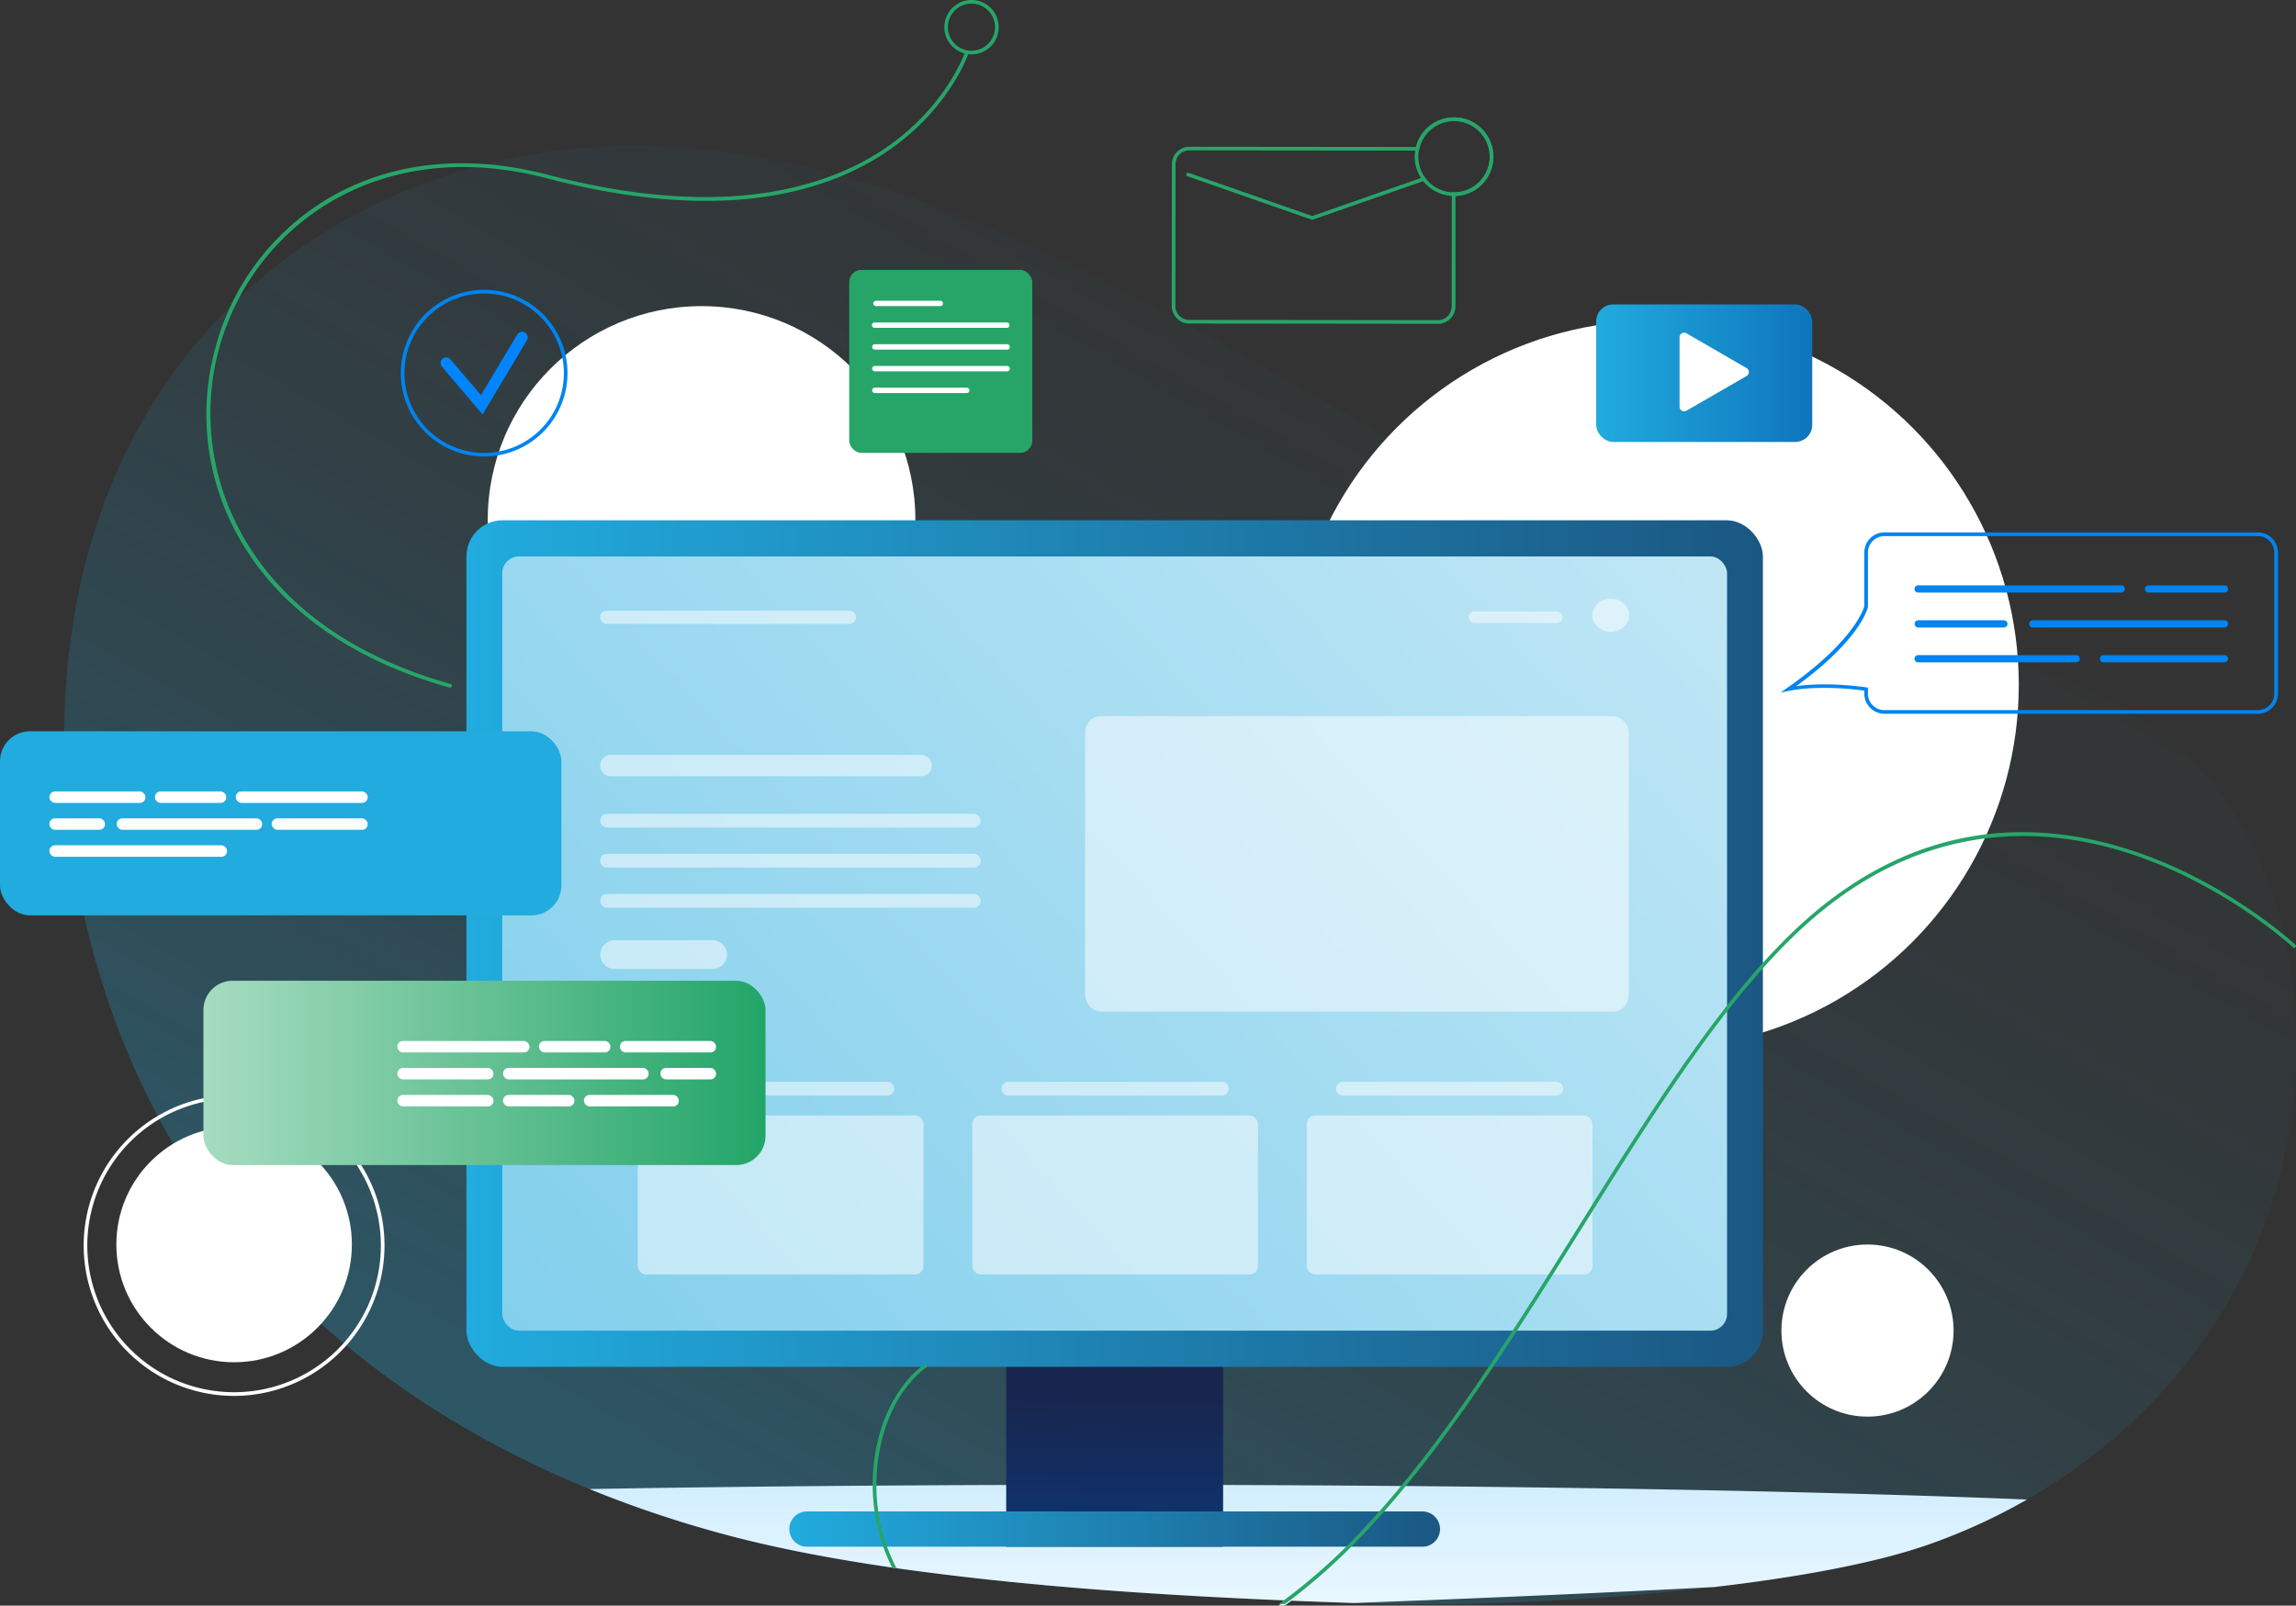
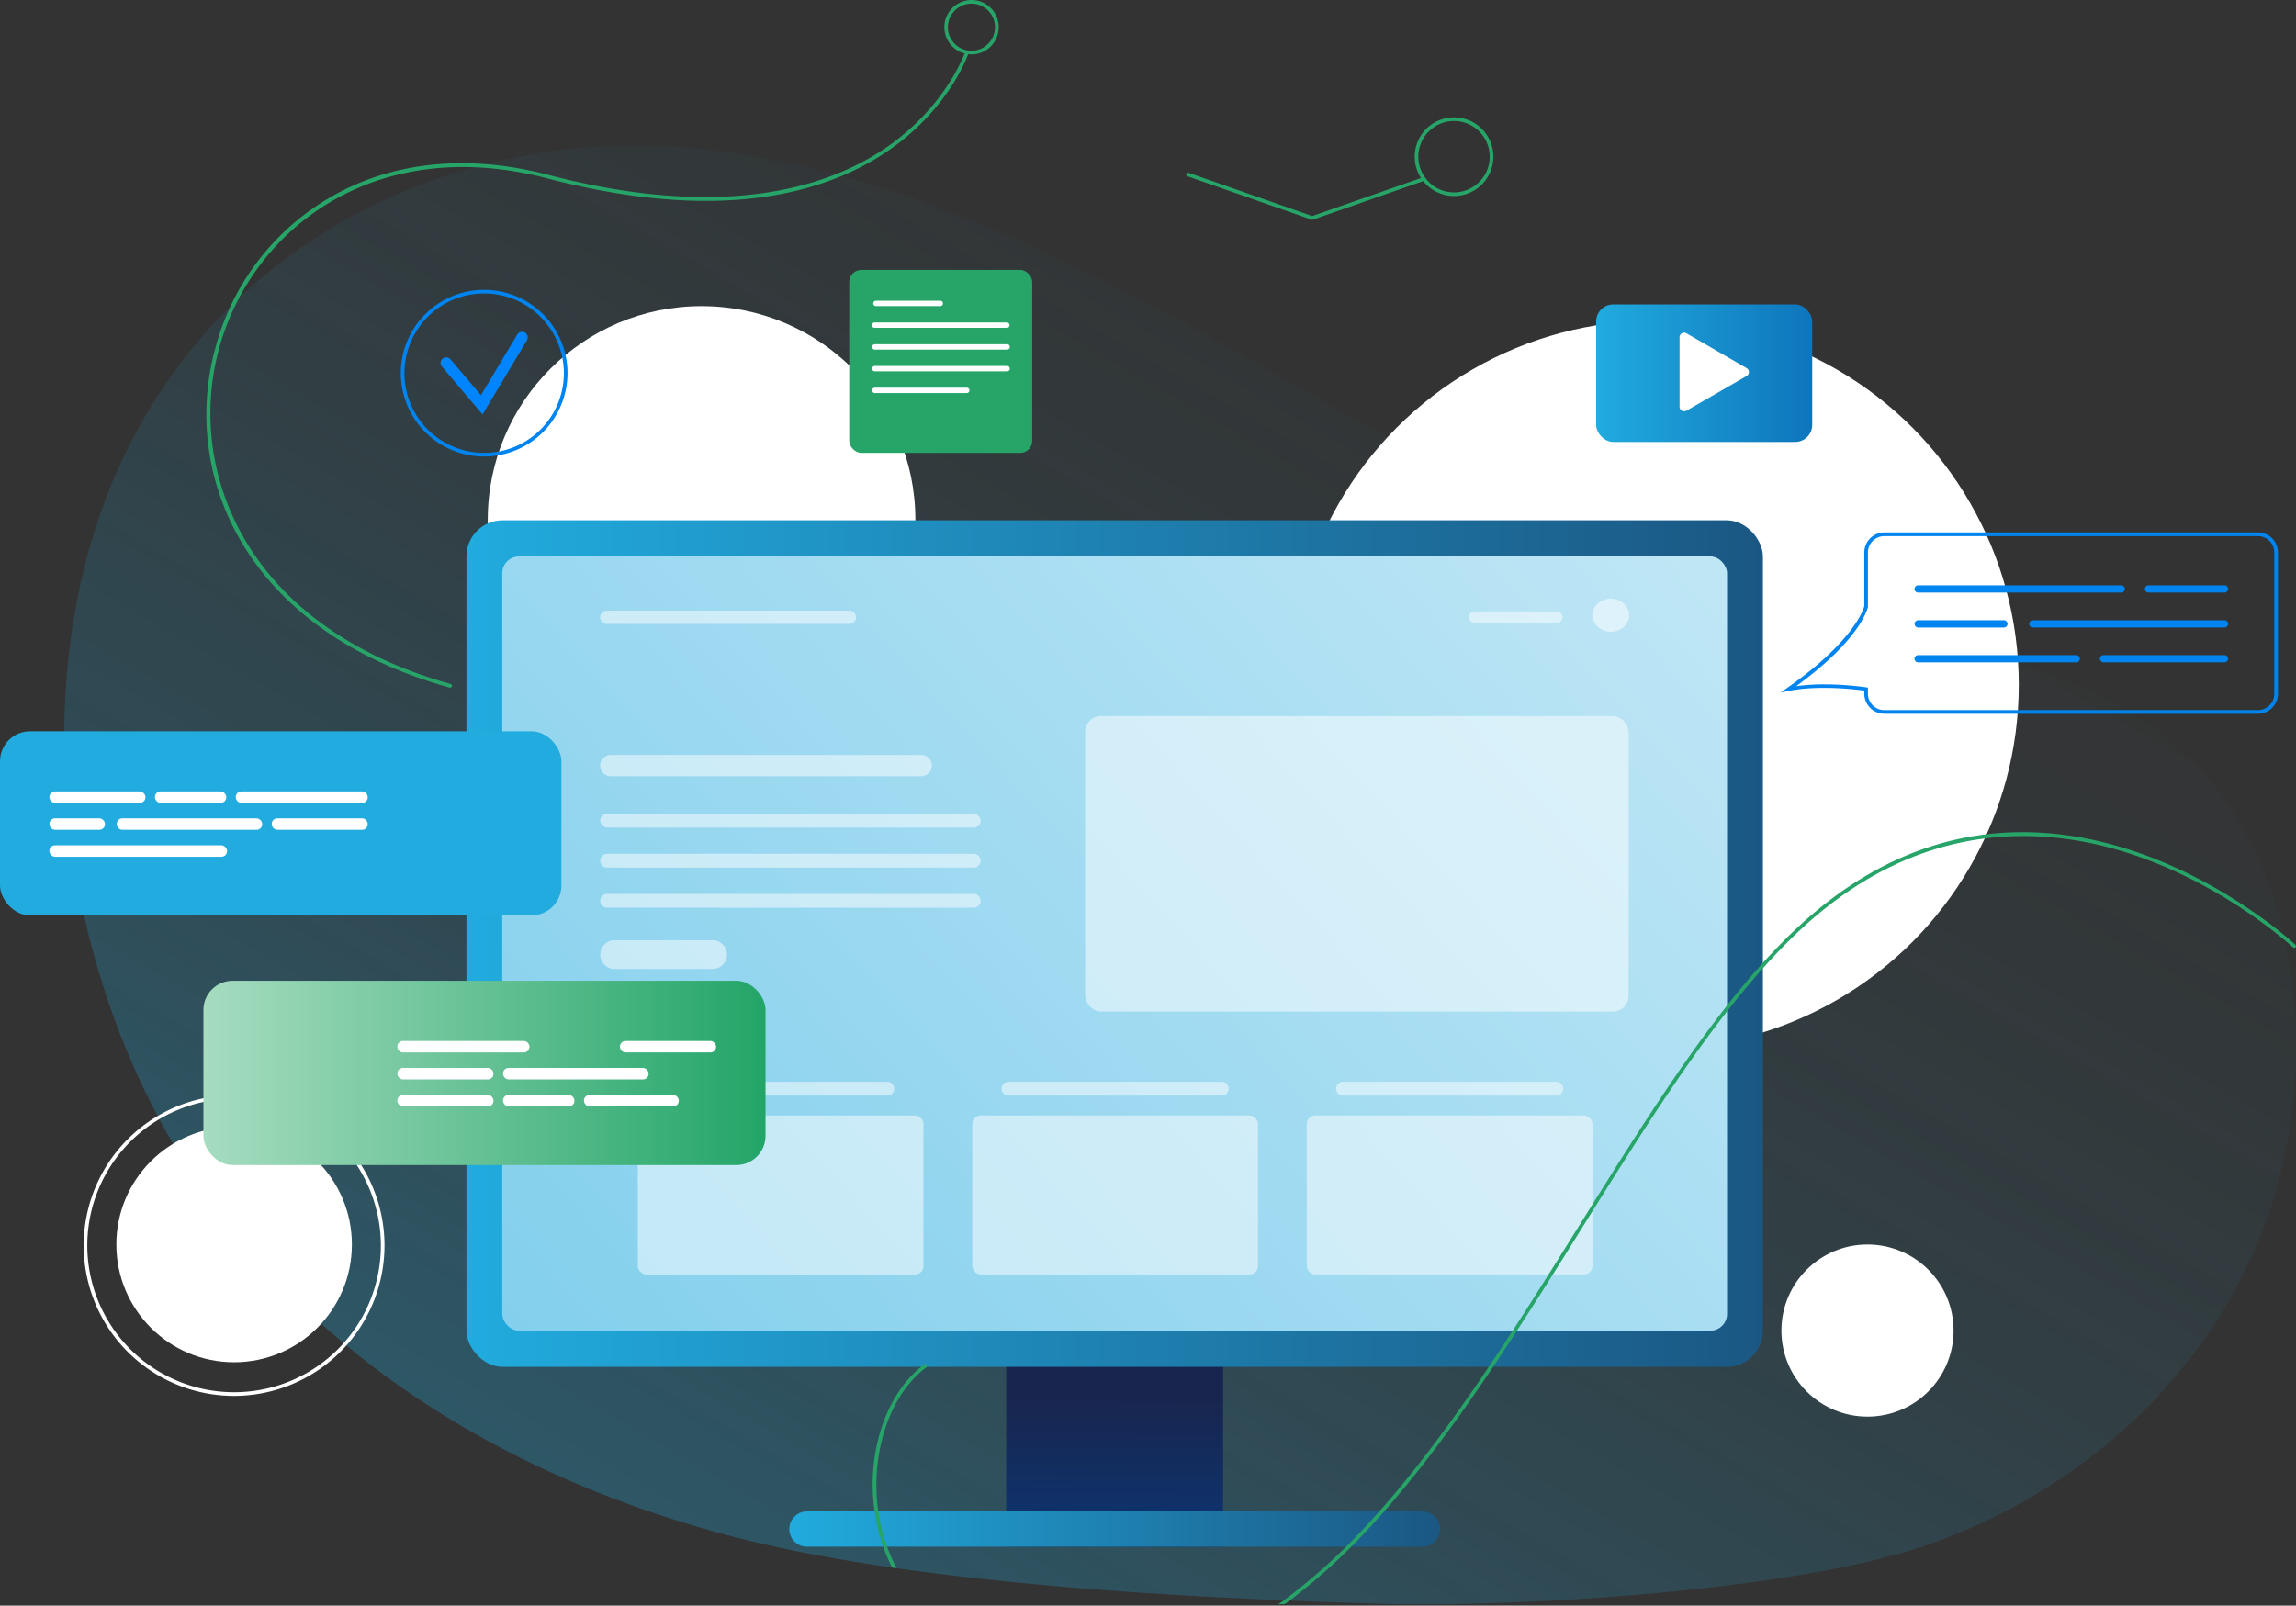
<svg xmlns="http://www.w3.org/2000/svg" xmlns:xlink="http://www.w3.org/1999/xlink" width="911.48" height="637.53" viewBox="0 0 911.48 637.53">
  <rect x="0" y="0" width="911.48" height="637.53" fill="#333333" stroke="none" />
  <defs>
    <style>.cls-1{isolation:isolate;}.cls-2{opacity:0.3;fill:url(#linear-gradient);}.cls-3{fill:url(#Áåçûìÿííûé_ãðàäèåíò_4);}.cls-4,.cls-9{fill:#fff;}.cls-5{fill:url(#linear-gradient-2);}.cls-6{fill:url(#linear-gradient-3);}.cls-7{fill:url(#linear-gradient-4);}.cls-8{fill:url(#linear-gradient-5);}.cls-9{opacity:0.5;mix-blend-mode:overlay;}.cls-10{fill:#21abde;}.cls-11{fill:url(#linear-gradient-6);}.cls-12{fill:#27a569;}.cls-13{fill:url(#linear-gradient-7);}.cls-14{fill:#0084f0;}.cls-15{fill:#0085ff;}</style>
    <linearGradient id="linear-gradient" x1="301.64" y1="634.57" x2="589.91" y2="135.26" gradientUnits="userSpaceOnUse">
      <stop offset="0" stop-color="#21abde" />
      <stop offset="0.14" stop-color="#21abde" stop-opacity="0.82" />
      <stop offset="0.36" stop-color="#21abde" stop-opacity="0.55" />
      <stop offset="0.57" stop-color="#21abde" stop-opacity="0.33" />
      <stop offset="0.75" stop-color="#21abde" stop-opacity="0.18" />
      <stop offset="0.9" stop-color="#21abde" stop-opacity="0.08" />
      <stop offset="1" stop-color="#21abde" stop-opacity="0.05" />
    </linearGradient>
    <linearGradient id="Áåçûìÿííûé_ãðàäèåíò_4" x1="519.36" y1="682.48" x2="519.36" y2="569.07" gradientUnits="userSpaceOnUse">
      <stop offset="0" stop-color="#fff" />
      <stop offset="1" stop-color="#c8eaff" />
    </linearGradient>
    <linearGradient id="linear-gradient-2" x1="441.41" y1="664.24" x2="442.41" y2="556.09" gradientUnits="userSpaceOnUse">
      <stop offset="0" stop-color="#024292" />
      <stop offset="1" stop-color="#18264f" />
    </linearGradient>
    <linearGradient id="linear-gradient-3" x1="313.34" y1="607.12" x2="571.68" y2="607.12" gradientUnits="userSpaceOnUse">
      <stop offset="0" stop-color="#21abde" />
      <stop offset="1" stop-color="#1b5783" />
    </linearGradient>
    <linearGradient id="linear-gradient-4" x1="185.17" y1="374.65" x2="699.85" y2="374.65" xlink:href="#linear-gradient-3" />
    <linearGradient id="linear-gradient-5" x1="861.3" y1="-6.46" x2="-24.97" y2="800.06" gradientUnits="userSpaceOnUse">
      <stop offset="0" stop-color="#def2fa" />
      <stop offset="1" stop-color="#5dc1e7" />
    </linearGradient>
    <linearGradient id="linear-gradient-6" x1="80.76" y1="426.01" x2="303.9" y2="426.01" gradientUnits="userSpaceOnUse">
      <stop offset="0" stop-color="#a6dcc0" />
      <stop offset="1" stop-color="#23a568" />
    </linearGradient>
    <linearGradient id="linear-gradient-7" x1="633.65" y1="148.18" x2="719.43" y2="148.18" gradientUnits="userSpaceOnUse">
      <stop offset="0" stop-color="#21abde" />
      <stop offset="1" stop-color="#0e75bc" />
    </linearGradient>
  </defs>
  <g class="cls-1">
    <g id="Layer_2" data-name="Layer 2">
      <g id="Layer_1-2" data-name="Layer 1">
        <path class="cls-2" d="M894.56,497.27c-19.44,43.74-52.35,76.6-89.87,98.13a234.23,234.23,0,0,1-39.47,18c-21.36,7.42-52,12.93-84.67,16.74-48.52,5.69-101.38,7.64-134.41,6.62l-8.69-.28c-8-.27-16.3-.57-24.79-.91l-2.28-.1c-5.57-.24-11.23-.49-16.95-.77-6.33-.31-12.75-.63-19.22-1-13-.74-26.25-1.59-39.54-2.62l-1.6-.13q-8.52-.67-17-1.43c-.68,0-1.34-.11-2-.19-19.71-1.78-39.29-4-58.1-6.66l-1.73-.25c-25.13-3.65-48.85-8.22-69.62-14A452.77,452.77,0,0,1,234,591.23c-63.47-26-122.45-68-162.21-132.08C21.65,378.26,7.93,261,52.15,175.22,94.41,93.24,180.05,55,260.3,57.92c53.44,2,105.18,19.28,155.26,42.68v0q4.76,2.19,9.48,4.49,7.48,3.6,14.89,7.37l7.23,3.69,1.93,1,.07,0q5.77,3,11.52,6.07c1.45.77,2.9,1.54,4.35,2.33l2.5,1.34,1.4.76q5.86,3.19,11.7,6.42c.25.12.48.26.71.38l2.2,1.22,5.23,2.92c.29.15.57.32.86.48l2.27,1.28c.73.4,1.45.8,2.18,1.22,1.4.77,2.79,1.56,4.19,2.36l6.5,3.66c.7.38,1.38.79,2.07,1.16l2.5,1.42,5.4,3.07L533,163.63l1.77,1,.79.43c2.44,1.39,4.86,2.75,7.3,4.12l.55.31q10.8,6.06,21.64,12c48,26.24,96.87,49.84,148.42,62.42,58.14,14.18,124,17,165.44,68.06,13.62,16.77,22.82,37.48,27.89,59.84.17.75.34,1.52.5,2.28C915.88,414.53,911.11,460.05,894.56,497.27Z" />
-         <path class="cls-3" d="M804.69,595.4a234.23,234.23,0,0,1-39.47,18c-21.36,7.42-52,12.93-84.67,16.74-42.58,2.25-90.41,4.39-143.1,6.34-8-.27-16.3-.57-24.79-.91-.86.64-1.71,1.28-2.57,1.89l-2.58.09c1-.67,1.91-1.36,2.87-2.08-5.57-.24-11.23-.49-16.95-.77-6.33-.31-12.75-.63-19.22-1-13-.74-26.25-1.59-39.54-2.62l-1.6-.13q-8.52-.67-17-1.43c-.68,0-1.34-.11-2-.19-19.71-1.78-39.29-4-58.1-6.66l-1.73-.25c-25.13-3.65-48.85-8.22-69.62-14A452.77,452.77,0,0,1,234,591.23c35.25-.61,72.94-1.07,112.42-1.35h1.49c30.57-.22,62.2-.33,94.58-.33,39.34,0,77.57.17,114.13.49h1.86C655.93,590.89,741.46,592.8,804.69,595.4Z" />
        <path class="cls-4" d="M92.94,554.25a59.71,59.71,0,1,1,59.7-59.71A59.77,59.77,0,0,1,92.94,554.25Zm0-118a58.27,58.27,0,1,0,58.26,58.26A58.33,58.33,0,0,0,92.94,436.28Z" />
        <circle class="cls-4" cx="278.51" cy="206.43" r="84.88" />
        <circle class="cls-4" cx="656.85" cy="271.89" r="144.58" />
        <circle class="cls-4" cx="92.94" cy="494.14" r="46.75" />
        <circle class="cls-4" cx="741.37" cy="528.31" r="34.17" />
        <rect class="cls-5" x="399.45" y="477.58" width="86.11" height="136.55" />
        <path class="cls-6" d="M564.67,614.13H320.35a7,7,0,0,1-7-7h0a7,7,0,0,1,7-7H564.67a7,7,0,0,1,7,7h0A7,7,0,0,1,564.67,614.13Z" />
        <rect class="cls-7" x="185.17" y="206.59" width="514.68" height="336.12" rx="14.31" />
        <rect class="cls-8" x="199.39" y="220.94" width="486.23" height="307.41" rx="6.63" />
        <path class="cls-9" d="M646.77,244.28c0,3.63-3.28,6.58-7.32,6.58s-7.33-3-7.33-6.58,3.28-6.58,7.33-6.58S646.77,240.64,646.77,244.28Z" />
        <rect class="cls-9" x="583.1" y="242.76" width="37.19" height="4.56" rx="2.23" />
        <path class="cls-9" d="M337.24,247.72H240.88a2.64,2.64,0,0,1-2.63-2.63h0a2.63,2.63,0,0,1,2.63-2.63h96.36a2.63,2.63,0,0,1,2.63,2.63h0A2.64,2.64,0,0,1,337.24,247.72Z" />
        <rect class="cls-9" x="430.79" y="284.34" width="215.78" height="117.31" rx="6.29" />
        <rect class="cls-9" x="518.77" y="442.91" width="113.42" height="63.13" rx="3.35" />
        <rect class="cls-9" x="385.98" y="442.91" width="113.42" height="63.13" rx="3.35" />
        <rect class="cls-9" x="253.19" y="442.91" width="113.42" height="63.13" rx="3.35" />
        <rect class="cls-9" x="238.25" y="323.12" width="151.05" height="5.47" rx="2.73" />
        <path class="cls-9" d="M352.26,435H267.54a2.74,2.74,0,0,1-2.74-2.73h0a2.74,2.74,0,0,1,2.74-2.74h84.72a2.74,2.74,0,0,1,2.73,2.74h0A2.74,2.74,0,0,1,352.26,435Z" />
        <path class="cls-9" d="M485.05,435H400.33a2.74,2.74,0,0,1-2.74-2.73h0a2.74,2.74,0,0,1,2.74-2.74h84.72a2.74,2.74,0,0,1,2.73,2.74h0A2.74,2.74,0,0,1,485.05,435Z" />
        <path class="cls-9" d="M617.84,435H533.12a2.75,2.75,0,0,1-2.74-2.73h0a2.75,2.75,0,0,1,2.74-2.74h84.72a2.74,2.74,0,0,1,2.73,2.74h0A2.74,2.74,0,0,1,617.84,435Z" />
        <path class="cls-9" d="M365.7,308.2H242.47a4.23,4.23,0,0,1-4.22-4.22h0a4.24,4.24,0,0,1,4.22-4.23H365.7a4.24,4.24,0,0,1,4.23,4.23h0A4.24,4.24,0,0,1,365.7,308.2Z" />
        <path class="cls-9" d="M282.88,384.75H244a5.73,5.73,0,0,1-5.71-5.71h0a5.73,5.73,0,0,1,5.71-5.72h38.92A5.74,5.74,0,0,1,288.6,379h0A5.74,5.74,0,0,1,282.88,384.75Z" />
        <path class="cls-9" d="M386.56,344.49H241a2.74,2.74,0,0,1-2.73-2.73h0A2.74,2.74,0,0,1,241,339H386.56a2.75,2.75,0,0,1,2.74,2.74h0A2.75,2.75,0,0,1,386.56,344.49Z" />
        <path class="cls-9" d="M386.56,360.4H241a2.74,2.74,0,0,1-2.73-2.74h0a2.74,2.74,0,0,1,2.73-2.73H386.56a2.75,2.75,0,0,1,2.74,2.73h0A2.75,2.75,0,0,1,386.56,360.4Z" />
        <rect class="cls-10" y="290.35" width="222.86" height="73.1" rx="11.9" transform="translate(222.86 653.81) rotate(180)" />
        <rect class="cls-4" x="93.6" y="314.23" width="52.38" height="4.55" rx="2.21" transform="translate(239.58 633.02) rotate(-180)" />
        <rect class="cls-4" x="61.51" y="314.23" width="28.31" height="4.55" rx="2.21" transform="translate(151.33 633.02) rotate(-180)" />
        <rect class="cls-4" x="19.61" y="314.23" width="38.11" height="4.55" rx="2.21" transform="translate(77.34 633.02) rotate(-180)" />
        <rect class="cls-4" x="19.61" y="335.63" width="70.52" height="4.55" rx="2.21" />
        <rect class="cls-4" x="107.86" y="324.93" width="38.11" height="4.55" rx="2.21" transform="translate(253.84 654.41) rotate(180)" />
        <rect class="cls-4" x="46.35" y="324.93" width="57.73" height="4.55" rx="2.21" transform="translate(150.43 654.41) rotate(180)" />
        <rect class="cls-4" x="19.61" y="324.93" width="22.07" height="4.55" rx="2.21" transform="translate(61.29 654.41) rotate(180)" />
        <rect class="cls-11" x="80.76" y="389.41" width="223.14" height="73.19" rx="11.6" />
        <rect class="cls-4" x="157.74" y="413.32" width="52.44" height="4.56" rx="2.22" />
-         <rect class="cls-4" x="213.97" y="413.32" width="28.34" height="4.56" rx="2.22" />
        <rect class="cls-4" x="246.1" y="413.32" width="38.16" height="4.56" rx="2.22" />
        <rect class="cls-4" x="231.82" y="434.74" width="37.65" height="4.56" rx="2.22" transform="translate(501.29 874.05) rotate(180)" />
        <rect class="cls-4" x="199.69" y="434.74" width="28.34" height="4.56" rx="2.22" transform="translate(427.72 874.05) rotate(180)" />
        <rect class="cls-4" x="157.74" y="434.74" width="38.16" height="4.56" rx="2.22" transform="translate(353.64 874.05) rotate(180)" />
        <rect class="cls-4" x="157.74" y="424.03" width="38.16" height="4.56" rx="2.22" />
        <rect class="cls-4" x="199.69" y="424.03" width="57.8" height="4.56" rx="2.22" />
-         <rect class="cls-4" x="262.17" y="424.03" width="22.1" height="4.56" rx="2.22" />
        <path class="cls-12" d="M520.92,87.3l-.23-.09L471.43,70a.73.73,0,0,1-.44-.92.72.72,0,0,1,.92-.44l49,17.15L565,70.37a.72.72,0,0,1,.48,1.36Z" />
        <path class="cls-12" d="M577.23,77.82a15.61,15.61,0,1,1,15.61-15.6A15.62,15.62,0,0,1,577.23,77.82Zm0-29.77A14.17,14.17,0,1,0,591.4,62.22,14.18,14.18,0,0,0,577.23,48.05Z" />
-         <path class="cls-12" d="M570.83,128.56h0l-98.74-.1a6.94,6.94,0,0,1-6.91-6.94l.05-56.34a6.94,6.94,0,0,1,6.93-6.91h0l90,.09A15.6,15.6,0,1,1,577.8,77.81l0,43.83A6.93,6.93,0,0,1,570.83,128.56ZM472.15,59.7a5.5,5.5,0,0,0-5.49,5.49l-.06,56.33a5.51,5.51,0,0,0,5.49,5.5l98.73.1h0a5.49,5.49,0,0,0,5.48-5.48l.05-45.26h.85a14.17,14.17,0,1,0-13.82-17.15l-.12.57-91.12-.1Z" />
        <rect class="cls-13" x="633.65" y="120.87" width="85.78" height="54.61" rx="6.78" />
        <path class="cls-4" d="M693.36,146.15,669.5,132.34a1.82,1.82,0,0,0-2.74,1.57l0,27.58a1.82,1.82,0,0,0,2.73,1.58l23.89-13.77A1.81,1.81,0,0,0,693.36,146.15Z" />
        <path class="cls-14" d="M192.2,181.26a33.09,33.09,0,1,1,33.09-33.09A33.13,33.13,0,0,1,192.2,181.26Zm0-64.74a31.65,31.65,0,1,0,31.65,31.65A31.69,31.69,0,0,0,192.2,116.52Z" />
        <path class="cls-15" d="M191.56,164.57l-16.12-19a2.23,2.23,0,1,1,3.4-2.89l12.09,14.22,14.42-24.08a2.23,2.23,0,0,1,3.83,2.29Z" />
        <path class="cls-14" d="M896.33,283.4H748.05a8,8,0,0,1-7.95-8v-1.18c-3.15-.44-17.92-2.27-29.88.08l-3.33.66,2.78-1.95c26.38-18.49,30.17-31.32,30.43-32.33V219.39a8,8,0,0,1,7.95-8H896.33a8,8,0,0,1,8,8v56.05A8,8,0,0,1,896.33,283.4ZM724.09,271.73a124.15,124.15,0,0,1,16.84,1.19l.61.1v2.42a6.52,6.52,0,0,0,6.51,6.52H896.33a6.52,6.52,0,0,0,6.52-6.52V219.39a6.53,6.53,0,0,0-6.52-6.52H748.05a6.53,6.53,0,0,0-6.51,6.52V241c-.11.53-2.92,12.9-28.5,31.46A81.4,81.4,0,0,1,724.09,271.73Z" />
        <path class="cls-14" d="M883.07,235.29H852.94a1.44,1.44,0,0,1,0-2.88h30.13a1.44,1.44,0,0,1,0,2.88Z" />
        <path class="cls-14" d="M842.09,235.29H761.48a1.44,1.44,0,0,1,0-2.88h80.61a1.44,1.44,0,0,1,0,2.88Z" />
        <path class="cls-14" d="M883.07,249.16H807a1.44,1.44,0,0,1,0-2.88h76.1a1.44,1.44,0,0,1,0,2.88Z" />
        <path class="cls-14" d="M795.52,249.16h-34a1.44,1.44,0,0,1,0-2.88h34a1.44,1.44,0,1,1,0,2.88Z" />
        <path class="cls-14" d="M883.07,263h-48a1.44,1.44,0,0,1,0-2.88h48a1.44,1.44,0,0,1,0,2.88Z" />
        <path class="cls-14" d="M824.23,263H761.48a1.44,1.44,0,0,1,0-2.88h62.75a1.44,1.44,0,0,1,0,2.88Z" />
        <path class="cls-12" d="M178.64,273a.63.63,0,0,1-.19,0c-37.62-10.51-66-30.22-82.13-57A99.24,99.24,0,0,1,85.49,138.2a98.23,98.23,0,0,1,45-59.5c24.69-14.52,54.84-17.72,87.17-9.27,70.84,18.53,112,4.36,134.07-10.78C375.61,42.25,382.88,21.2,383,21a.72.72,0,0,1,1.37.46c-.07.21-7.46,21.65-31.69,38.33-14.22,9.78-31.37,16-51,18.62-24.46,3.22-52.84.67-84.35-7.57-68.74-18-117.64,20.47-130.42,67.75-13,48,10.24,110.15,92,133a.72.72,0,0,1,.5.89A.71.71,0,0,1,178.64,273Z" />
        <path class="cls-12" d="M385.69,21.58a10.79,10.79,0,1,1,10.79-10.79A10.8,10.8,0,0,1,385.69,21.58Zm0-20.14A9.35,9.35,0,1,0,395,10.79,9.35,9.35,0,0,0,385.69,1.44Z" />
        <path class="cls-12" d="M367.73,542.93c-12.57,9.27-19.87,27.73-19.8,46.94a72.23,72.23,0,0,0,3.13,21,68.68,68.68,0,0,0,4.86,11.79l-1.73-.25a69.72,69.72,0,0,1-4.5-11.12,74.93,74.93,0,0,1-3.25-21.4,73.64,73.64,0,0,1,2.26-18.69c3.26-12.74,9.72-23.18,18.18-29.42a.72.72,0,0,1,.85,1.16Z" />
        <path class="cls-12" d="M911.28,376.15a.72.72,0,0,1-1,0c0-.05-1.08-1-3-2.62-7.8-6.55-30.15-23.84-59.72-33.92-33.93-11.57-84.61-15.75-133.37,30.07-30.3,28.46-57.51,72-86.32,118.15-22,35.21-44.6,71.4-69.35,101.65-5.67,6.93-11.45,13.55-17.37,19.78A234.28,234.28,0,0,1,512.66,635c-.86.64-1.71,1.28-2.57,1.89q-1.29.06-2.58.09c1-.67,1.91-1.36,2.87-2.08a230.16,230.16,0,0,0,29.71-26.62c5.63-5.93,11.15-12.22,16.55-18.8,25-30.36,47.81-66.88,70-102.41,28.86-46.2,56.12-89.84,86.55-118.43,21.77-20.45,45.73-32.83,71.23-36.81,20.41-3.18,41.81-1,63.64,6.44,28.12,9.6,49.76,25.66,58.71,33,2.86,2.34,4.43,3.79,4.49,3.85A.72.72,0,0,1,911.28,376.15Z" />
        <rect class="cls-12" x="337.13" y="107.17" width="72.65" height="72.65" rx="4.8" />
        <path class="cls-4" d="M373.28,121.54H347.74a1.06,1.06,0,0,1,0-2.12h25.54a1.06,1.06,0,0,1,0,2.12Z" />
        <path class="cls-4" d="M399.71,130.17H347.2a1.06,1.06,0,0,1,0-2.12h52.51a1.06,1.06,0,1,1,0,2.12Z" />
        <path class="cls-4" d="M399.71,138.81H347.2a1.07,1.07,0,0,1,0-2.13h52.51a1.07,1.07,0,1,1,0,2.13Z" />
        <path class="cls-4" d="M399.71,147.44H347.2a1.07,1.07,0,0,1,0-2.13h52.51a1.07,1.07,0,1,1,0,2.13Z" />
        <path class="cls-4" d="M383.89,156.07H347.2a1.07,1.07,0,0,1,0-2.13h36.69a1.07,1.07,0,0,1,0,2.13Z" />
      </g>
    </g>
  </g>
</svg>